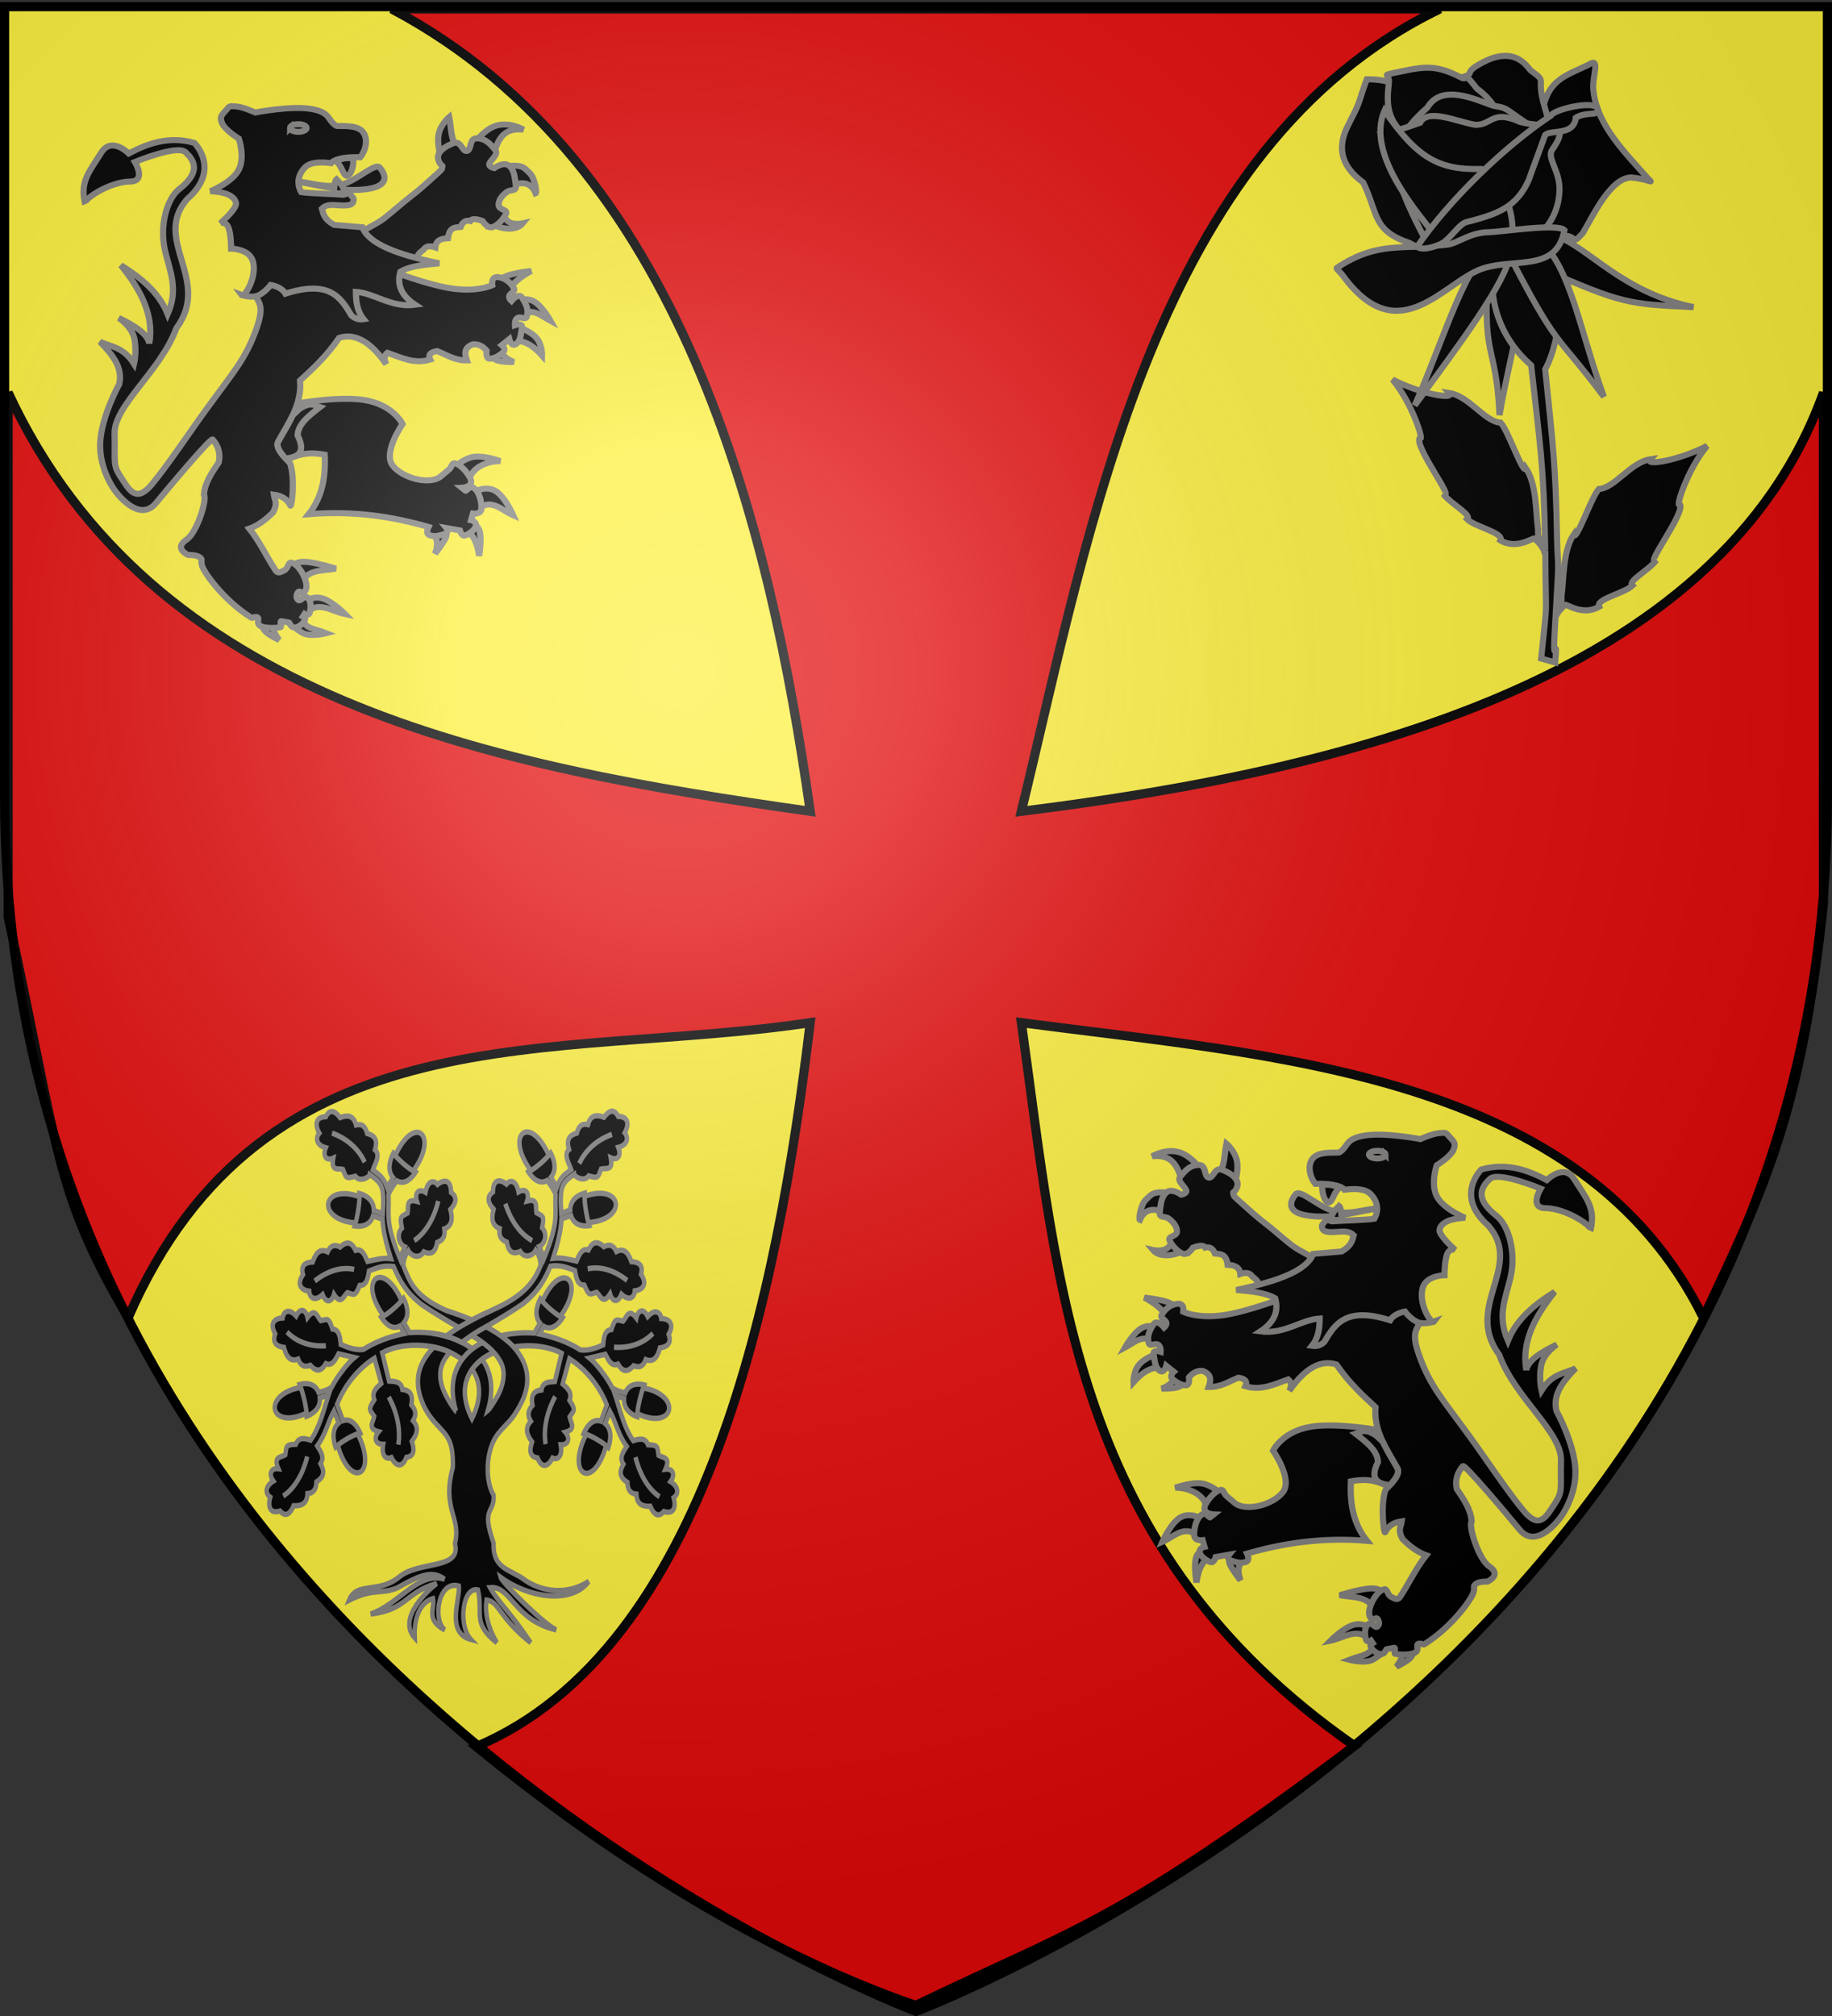
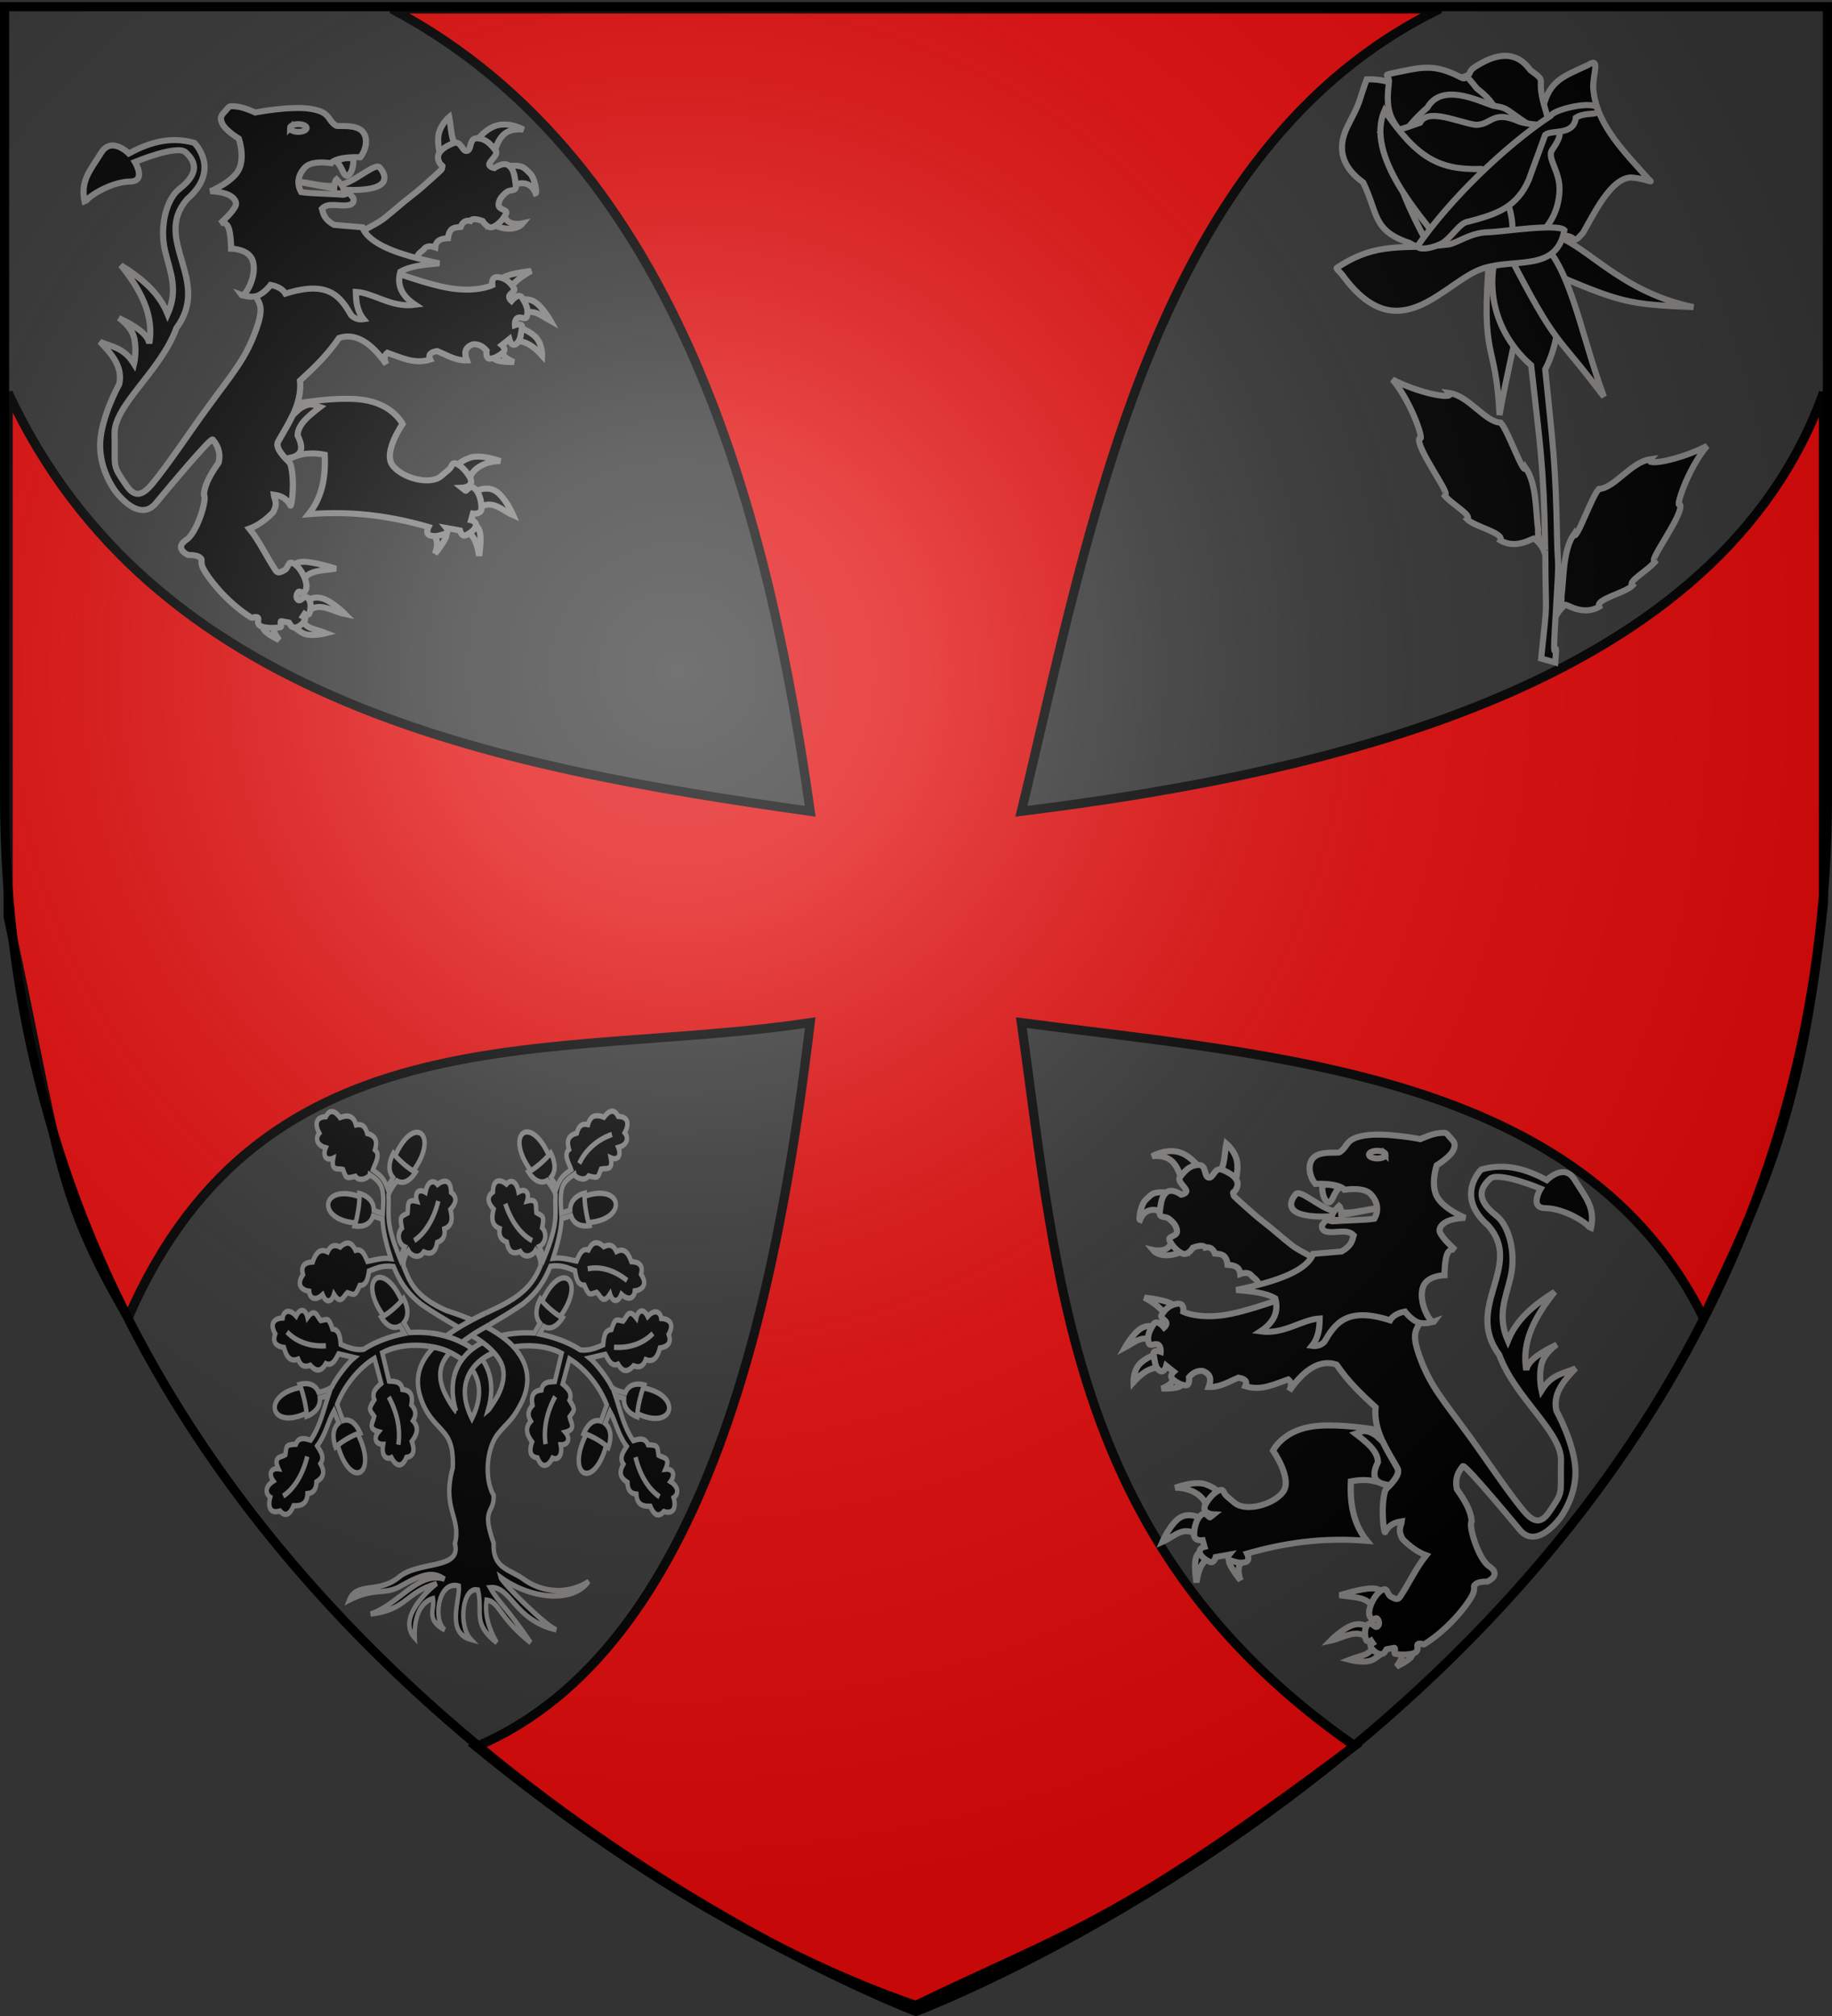
<svg xmlns="http://www.w3.org/2000/svg" xmlns:xlink="http://www.w3.org/1999/xlink" height="660" width="600" version="1.0">
  <rect width="100%" height="100%" fill="#333333" stroke="none" />
  <defs>
    <linearGradient id="a">
      <stop style="stop-color:white;stop-opacity:.314" offset="0" />
      <stop offset=".19" style="stop-color:white;stop-opacity:.251" />
      <stop style="stop-color:#6b6b6b;stop-opacity:.125" offset=".6" />
      <stop style="stop-color:black;stop-opacity:.125" offset="1" />
    </linearGradient>
    <linearGradient id="c">
      <stop offset="0" style="stop-color:#fd0000;stop-opacity:1" />
      <stop offset=".5" style="stop-color:#e77275;stop-opacity:.659" />
      <stop offset="1" style="stop-color:black;stop-opacity:.323" />
    </linearGradient>
    <linearGradient id="b">
      <stop offset="0" style="stop-color:white;stop-opacity:.314" />
      <stop offset=".19" style="stop-color:white;stop-opacity:.251" />
      <stop offset=".6" style="stop-color:#6b6b6b;stop-opacity:.125" />
      <stop offset="1" style="stop-color:black;stop-opacity:.125" />
    </linearGradient>
    <linearGradient id="d">
      <stop offset="0" style="stop-color:white;stop-opacity:.314" />
      <stop style="stop-color:white;stop-opacity:.251" offset=".19" />
      <stop offset=".6" style="stop-color:#6b6b6b;stop-opacity:.125" />
      <stop offset="1" style="stop-color:black;stop-opacity:.125" />
    </linearGradient>
    <linearGradient id="e">
      <stop offset="0" style="stop-color:white;stop-opacity:1" />
      <stop offset="1" style="stop-color:white;stop-opacity:1" />
    </linearGradient>
    <linearGradient id="f">
      <stop offset="0" style="stop-color:white;stop-opacity:.314" />
      <stop style="stop-color:white;stop-opacity:.251" offset=".19" />
      <stop offset=".6" style="stop-color:#6b6b6b;stop-opacity:.125" />
      <stop offset="1" style="stop-color:black;stop-opacity:.125" />
    </linearGradient>
    <linearGradient id="h">
      <stop style="stop-color:#fd0000;stop-opacity:1" offset="0" />
      <stop offset=".5" style="stop-color:#e77275;stop-opacity:.659" />
      <stop offset="1" style="stop-color:black;stop-opacity:.323" />
    </linearGradient>
    <linearGradient id="g">
      <stop offset="0" style="stop-color:white;stop-opacity:.314" />
      <stop style="stop-color:white;stop-opacity:.251" offset=".19" />
      <stop offset=".6" style="stop-color:#6b6b6b;stop-opacity:.125" />
      <stop offset="1" style="stop-color:black;stop-opacity:.125" />
    </linearGradient>
    <radialGradient xlink:href="#a" id="j" gradientUnits="userSpaceOnUse" gradientTransform="matrix(1.353 0 0 1.349 -77.63 -85.747)" cx="221.445" cy="226.331" fx="221.445" fy="226.331" r="300" />
  </defs>
  <g style="display:inline">
-     <path style="fill:#fcef3c;fill-opacity:1;fill-rule:evenodd;stroke:none" d="M300 658.5s298.5-112.32 298.5-397.772V2.176H1.5v258.552C1.5 546.18 300 658.5 300 658.5z" />
    <g style="display:inline">
      <path style="fill:none;stroke:none" d="M0 0h600v660H0z" />
    </g>
    <g style="stroke:#000;stroke-opacity:1;stroke-width:1.662;stroke-miterlimit:4;stroke-dasharray:none">
      <g style="stroke:#000;stroke-opacity:1;stroke-width:1.662;stroke-miterlimit:4;stroke-dasharray:none">
        <path d="M204.903 209.685c52.817 27.963 68.604 93.736 75.94 145.533-57.488-8.155-119.55-19.928-145.533-75.94v95.055c9.185 42.088 8.25 49.771 21.777 72.72 24.634-56.588 77.587-46.526 123.756-53.502-5.89 49.223-18.727 113.6-60.589 131.306 27.575 22.54 55.386 38.564 79.733 46.946 28.92-13.975 36.145-14.468 79.633-47.074-51.266-35.676-53.73-83.17-60.463-131.178 45.637 6.03 101.786 9.074 123.742 53.49 11.15-23.572 17.738-37.02 21.791-75.14v-92.623c-18.832 52.56-88.005 68.783-145.533 75.94 12.541-51.662 23.998-120.4 75.94-145.533z" style="fill:#e20909;stroke:#000;stroke-width:1.662;stroke-miterlimit:4;stroke-opacity:1;stroke-dasharray:none" transform="matrix(1.805 0 0 1.805 -241.568 -375.562)" />
      </g>
    </g>
    <g id="i" style="fill:#000;stroke:#828180;stroke-opacity:1;stroke-width:5.629;stroke-miterlimit:4;stroke-dasharray:none">
      <path style="fill:#000;fill-opacity:1;fill-rule:evenodd;stroke:#828180;stroke-width:5.629;stroke-linecap:butt;stroke-linejoin:miter;stroke-miterlimit:4;stroke-opacity:1;stroke-dasharray:none;display:inline" d="M63.415 130.965c-10.009 7.545-24.988 8.849-30.912 1.406 0 0 10.062 2.355 14.613-3.092 6.175-7.391 6.4-10.884 7.306-9.273l8.993 10.96zM44.305 99.21c-8.763-6.845-19.332-6.062-23.605 5.059-1.132-.425.478-13.93 5.34-18.828 4.998-5.038 6.322-6.815 13.77-7.026 7.446-.21 16.86 4.215 16.86 4.215L44.305 99.21zM59.48 68.298c-4.595-12.573-7.769-25.738-27.54-23.605 0 0 9.869-6.229 21.358-4.496 14.197 2.14 24.64 19.381 23.886 19.67L59.48 68.299zM92.078 60.71c5.989-5.72 5.351-18.067 7.307-27.82 0 0 7.658 6.674 9.555 16.018 1.896 9.344-1.968 21.358-1.968 21.358L92.078 60.71z" transform="matrix(-.36 0 0 .35 182.895 26.795)" />
      <path style="fill:#000;fill-opacity:1;fill-rule:evenodd;stroke:#828180;stroke-width:5.629;stroke-linecap:butt;stroke-linejoin:miter;stroke-miterlimit:4;stroke-opacity:1;stroke-dasharray:none;display:inline" d="m136.76 171.713-9.835-4.848c3.567-3.799-.505-6.834-4.216-9.905-2.202-3.65-6.235-3.686-10.678-2.108-.64-6.972-5.698-8.264-11.522-8.571-1.298-10.633-6.61-10.024-11.522-10.538-1.979-5.43-5.563-6.455-8.852-5.62-1.083-1.963-4.041-2.52-11.1 0 0 0-4.496 7.727-9.555 5.62-5.058-2.108-9.976-8.15-11.802-12.365-1.827-4.215 6.885-3.372 6.744-8.43-.14-5.059-3.513-8.712-7.306-11.803-3.794-3.092-9.274.28-8.29-7.026.983-7.306 1.44-13.98 6.322-17.844 4.883-3.864 13.208 2.388 13.208 2.388s5.445-.983 4.444-4.18c-1.001-3.197-8.448-8.606-5.568-12.4 5.761-7.587 10.117-11.17 17.142-11.24 7.026-.07 4.426 10.889 8.852 11.802 4.426.913 5.234-10.046 12.225-7.306 6.99 2.74 16.1 8.217 13.77 15.737-1.981 6.388-4.326 4.169-3.556 6.447 1.076 3.184-1.918.37 9.457 10.835 4.833 4.447 11.5 10.771 19.128 16.76 7.629 5.989 16.383 14.194 23.916 20.225 7.533 6.03 14.686 8.482 19.676 12.517 4.99 4.034 8.096 6.561 8.096 6.561l-49.178 25.292zM81.689 378.002c1.088-14.822-14.085-23.326-28.813-23.249 0 0 17.586-6.805 27.62-3.18 10.035 3.627 13.712 9.34 13.712 9.34l-12.52 17.09zM74.138 400.258c-13.07-11.426-21.685.105-32.986 5.166 0 0 7.352-17.436 16.294-22.851 8.942-5.415 19.474 1.192 19.474 1.192l-2.782 16.493zM84.073 420.328c-5.28 2.459-9.801 7.955-11.922 23.05 0 0-2.186-14.01-.795-21.46 1.39-7.452 6.359-8.347 6.359-8.347l6.358 6.757zM114.277 422.712c-4.496 4.583-4.907 10.917-1.987 18.679 0 0-7.948-10.234-9.935-15.5-1.987-5.265 1.987-5.563 1.987-5.563l9.935 2.384z" transform="matrix(-.36 0 0 .35 182.895 26.795)" />
-       <path style="fill:#000;fill-opacity:1;fill-rule:evenodd;stroke:#828180;stroke-width:5.629;stroke-linecap:butt;stroke-linejoin:miter;stroke-miterlimit:4;stroke-opacity:1;stroke-dasharray:none;display:inline" d="M193.118 296.464c-5.848 0-11.483.341-16.462 1.158-26.556 4.356-34.833 22.47-34.833 22.47s18.115 26.553 8.982 38.778c-9.133 12.224-34.157 18.494-43.847 10.108l-7.292-6.322c-3.565-3.084-2.11-7.848-7.73-5.038-5.62 2.81-10.815 10.724-11.956 13.614-3.173 8.036 7.887 8.45 7.887 8.45l-3.38 2.785c-.32.72-3.883-5.116-7.292-2.785-5.416 3.703-7.308 13.206-7.167 19.247.14 6.042 7.73 4.914 7.73 4.914l1.69 6.166s-4.943.995-4.381 5.07c.562 4.074 6.927 8.28 9.983 9.263 3.056.984 4.632-4.757 4.632-4.757l12.237-2.253s-3.102 3.916 1.815 5.602c4.918 1.686 8.747 2.688 13.208 1.283 4.46-1.405 1.283-7.887 1.283-7.887 32.505-9.58 67.579-15.4 109.038-11.924-12.449-15.81-15.61-34.98-14.616-55.645 16.252-3.176 25.67.468 34.27 4.945 4.147-4.593 10.694-11.947 8.044-17.026-5.135-9.839-13.337-22.11-17.495-35.96-10.885-1.823-28.433-4.26-44.348-4.256zM44.133 194.395c-2.452-6.44-9.972-12.1-19.275-17.487 0 0 12.866 1.391 20.467 3.974 7.6 2.583 9.935 6.359 9.935 6.359l-11.127 7.154zM33.402 218.041c-10.233-7.085-17.934 1.024-26.23 5.564 0 0 7.164-13.166 14.516-17.836 7.353-4.67 14.894-.843 14.894-.843l-3.18 13.115zM40.357 242.085c-7.213.069-14.89 1.814-25.435 13.91 0 0-.347-9.688 4.968-16.295 5.316-6.607 16.294-10.134 16.294-10.134l4.173 12.519zM51.88 251.647c-.563 3.908-4.917 7.956-11.386 10.39 0 0 11.487.422 16.157-1.87 4.67-2.29 3.577-5.96 3.577-5.96l-8.348-2.56zM256.156 506.568c3.506 2.248 5.008 5.9-1.987 15.499 0 0 9.836-4.67 13.115-8.743 3.278-4.074 0-7.551 0-7.551l-11.128.795zM232.31 501.401c-.442 10.31-10.165 9.82-21.062 14.307 0 0 14.803 3.974 21.858-.397 7.054-4.372 10.333-8.346 10.333-8.346l-11.128-5.564zM228.337 496.235c-9.748-10.989-22.514-.846-34.178 1.59 0 0 11.425-11.923 20.665-14.705 9.24-2.782 16.295 3.577 16.295 3.577l-2.782 9.538zM235.093 472.787c-3.935-17.375-19.707-15.023-32.589-17.487 0 0 19.077-6.259 29.012-6.358 9.935-.1 10.73 5.961 10.73 5.961l-7.153 17.884z" transform="matrix(-.36 0 0 .35 182.895 26.795)" />
+       <path style="fill:#000;fill-opacity:1;fill-rule:evenodd;stroke:#828180;stroke-width:5.629;stroke-linecap:butt;stroke-linejoin:miter;stroke-miterlimit:4;stroke-opacity:1;stroke-dasharray:none;display:inline" d="M193.118 296.464c-5.848 0-11.483.341-16.462 1.158-26.556 4.356-34.833 22.47-34.833 22.47s18.115 26.553 8.982 38.778c-9.133 12.224-34.157 18.494-43.847 10.108l-7.292-6.322c-3.565-3.084-2.11-7.848-7.73-5.038-5.62 2.81-10.815 10.724-11.956 13.614-3.173 8.036 7.887 8.45 7.887 8.45l-3.38 2.785c-.32.72-3.883-5.116-7.292-2.785-5.416 3.703-7.308 13.206-7.167 19.247.14 6.042 7.73 4.914 7.73 4.914l1.69 6.166s-4.943.995-4.381 5.07c.562 4.074 6.927 8.28 9.983 9.263 3.056.984 4.632-4.757 4.632-4.757l12.237-2.253s-3.102 3.916 1.815 5.602c4.918 1.686 8.747 2.688 13.208 1.283 4.46-1.405 1.283-7.887 1.283-7.887 32.505-9.58 67.579-15.4 109.038-11.924-12.449-15.81-15.61-34.98-14.616-55.645 16.252-3.176 25.67.468 34.27 4.945 4.147-4.593 10.694-11.947 8.044-17.026-5.135-9.839-13.337-22.11-17.495-35.96-10.885-1.823-28.433-4.26-44.348-4.256zM44.133 194.395c-2.452-6.44-9.972-12.1-19.275-17.487 0 0 12.866 1.391 20.467 3.974 7.6 2.583 9.935 6.359 9.935 6.359l-11.127 7.154zM33.402 218.041c-10.233-7.085-17.934 1.024-26.23 5.564 0 0 7.164-13.166 14.516-17.836 7.353-4.67 14.894-.843 14.894-.843l-3.18 13.115zM40.357 242.085c-7.213.069-14.89 1.814-25.435 13.91 0 0-.347-9.688 4.968-16.295 5.316-6.607 16.294-10.134 16.294-10.134l4.173 12.519zM51.88 251.647c-.563 3.908-4.917 7.956-11.386 10.39 0 0 11.487.422 16.157-1.87 4.67-2.29 3.577-5.96 3.577-5.96l-8.348-2.56zM256.156 506.568c3.506 2.248 5.008 5.9-1.987 15.499 0 0 9.836-4.67 13.115-8.743 3.278-4.074 0-7.551 0-7.551l-11.128.795zM232.31 501.401c-.442 10.31-10.165 9.82-21.062 14.307 0 0 14.803 3.974 21.858-.397 7.054-4.372 10.333-8.346 10.333-8.346l-11.128-5.564M228.337 496.235c-9.748-10.989-22.514-.846-34.178 1.59 0 0 11.425-11.923 20.665-14.705 9.24-2.782 16.295 3.577 16.295 3.577l-2.782 9.538zM235.093 472.787c-3.935-17.375-19.707-15.023-32.589-17.487 0 0 19.077-6.259 29.012-6.358 9.935-.1 10.73 5.961 10.73 5.961l-7.153 17.884z" transform="matrix(-.36 0 0 .35 182.895 26.795)" />
      <path style="fill:#000;fill-opacity:1;fill-rule:evenodd;stroke:#828180;stroke-width:5.629;stroke-linecap:butt;stroke-linejoin:miter;stroke-miterlimit:4;stroke-opacity:1;stroke-dasharray:none;display:inline" d="M345.078 100.405c11.075 8.859 18.089 34.112 12.862 57.335-4.398 19.543-12.5 35.913-2.43 59.506 7.89-20.262 24.124-33.85 42.525-45.703-17.67 22.65-30.264 46.266-25.832 73.125 1.637-9.22 13.587-16.723 27.819-23.845 0 0-12.121 7.948-14.307 19.87-2.186 11.923.397 23.051.397 23.051 9.537-15.65 20.486-15.753 30.999-20.666-11.013 11.766-21.044 23.813-17.487 39.742 0 0 16.295 30.204 17.288 55.043.994 24.839-13.313 44.312-13.313 44.312s-21.492 31.563-37.358 11.923c-12.475-15.443-49.122-60.528-51.664-59.613-4.446 5.426-7.433 11.824-5.564 21.46 6.455 9.714 12.76 19.454 13.512 30.204-3.215 3.93 6.196 35.503 15.897 42.127 12.02 8.208-1.59 14.307-1.59 14.307s-7.352-.397-10.531 2.186c-3.18 2.583-.415 2.09-2.186 8.147-1.744 5.96-19.17 31.763-44.4 48.091-1.392.901-3.142-.352-3.142-.352-6.753-.76-.8 4.4-4.874 7.904-2.978 2.562-14.168 2.714-18.935 1.501-1.063-.27.909-5.893-.72-5.582l-6.956 1.331c-.053-.009-.458 1.053-1.778 2.886-3.43 4.761-11.667-1.654-12.609-5.45-.62-2.501.34-2.085 1.819-3.033l-1.59-2.46s-3.723 2.523-4.717-1.546c-.993-4.068-1.453-9.887 1.726-13.464 3.18-3.576 6.511 3.792 8.743 1.967 2.232-1.824 1.855-4.995.185-7.298-1.67-2.302-4.236 3.094-6.864-1.91-3.555-6.768 5.883-24.705 13.038-25.764 2.953-.438 2.782 5.365 6.359 7.153 3.577 1.789 5.762 3.386 7.948 0 8.356-12.938 14.485-27.024 23.845-38.947-7.99-2.942-14.964-8.425-21.46-15.102-4.86-9.01-1.398-11.779-.795-16.692-6.364.876-11.86 3.488-15.238 10.333-1.066.355-4.21-23.764.136-38.947.642-2.242 14.814-13.8 11.128-20.864-7.637-14.632-22.084-34.62-19.871-57.229-12.936-12.26-24.193-23-35.57-39.94-14.306-4.77-28.614 3.444-42.92 24.64 2.614-5.345 1.675-8.557-.994-10.73-12.468 4.434-24.466 10.982-38.947 6.358 1.941-4.172.175-6.954-6.359-7.948-8.654 3.623-16.42 9.02-27.025 8.743 2.164-6.24 2.748-12.005-5.563-15.102-5.297-.393-9.136 2.13-12.32 5.961 0 0 .993 7.551-2.782 7.551-3.776 0-8.147-2.384-11.923-5.564-3.775-3.179.795-7.153.795-7.153l-6.756-5.564s-1.987 7.948-6.359 4.372c-4.372-3.577-3.974-9.24-5.166-14.705-1.193-5.465 6.358-2.782 6.358-2.782s.447-5.365-2.558-6.806c-3.006-1.44-7.08 2.236-8.172-1.142-2.186-6.756 1.192-12.916 4.372-17.884 3.179-4.968 9.538 3.18 9.538 3.18s2.93-2.634 1.813-5.093c-1.118-2.459-5.49-3.95-4.198-6.433 2.583-4.968 7.352-9.737 14.307-10.73 6.955-.994 5.564 7.55 5.564 7.55s15.3 7.75 42.921 1.988c27.621-5.763 69.151-23.05 69.151-23.05l100.945-4.77s3.18 9.936 3.577 26.627c.397 16.692-11.873 11.675-1.987 40.14s20.894 40.307 45.902 75.708c15.43 21.844 34.604 51.664 49.081 69.549 14.477 17.884 20.504 5.467 28.217-6.558 7.713-12.024 5.092-13.665 5.762-40.537.67-26.87-41.91-58.477-56.235-98.957-32.528-45.07 22.676-82.661-9.935-120.816-30.99-27.75-6.359-52.459-6.359-52.459 23.677-6.906 43.306 1.05 59.613 9.936 0 0 15.62-16.294 25.038-.795 10.921 17.974 19.656 27.087 14.704 47.69 2.554-3.405-22.025-20.509-40.934-20.666-15.223-.126-4.372-18.281-4.372-18.281s-38.55-16.493-46.1-9.14c-7.551 7.352-14.746 18.092 5.861 34.575zM240.175 93.028c-19.938 2.844-38.988 9.392-60.7 7.868-29.46-2.067-20.885-16.156-16.861-20.795 3.834-4.42 18.956 10.362 32.036 15.175 15.176 5.585 30.352-1.492 45.525-2.248z" transform="matrix(-.36 0 0 .35 182.895 26.795)" />
      <path style="fill:#000;fill-opacity:1;fill-rule:evenodd;stroke:#828180;stroke-width:5.629;stroke-linecap:butt;stroke-linejoin:miter;stroke-miterlimit:4;stroke-opacity:1;stroke-dasharray:none;display:inline" d="M230.62 80.101c-4.788-5.09-14.195-5.348-23.746-4.075-1.6-2.182-8.601-6.27-26.556-5.48-6.471-8.206-7.557-21.16.281-26.134 7.171-4.552 20.207-2.446 21.639-3.372 8.389-5.426 4.636-12.646 23.043-15.737 18.407-3.092 50.583 3.372 50.583 3.372s10.538-5.058 17.142-5.62c6.604-.563 6.042-.563 9.274 3.372 3.232 3.934 6.534 5.69 3.653 12.365-2.88 6.674-15.175 14.331-15.175 14.331s-5.76 17.072 0 28.945c5.761 11.873 25.854 20.234 25.854 20.234-9.091.479-16.102 2.146-19.952 5.62-2.155 1.686-4.018 4.934-3.092 7.587 2.189 6.27 14.051 16.862 14.051 16.862s-4.847-2.249-7.306 3.653c-2.46 5.901-2.53 19.952-2.53 19.952s-15.596.2-19.39 10.679c-5.252 14.508 7.454 36.402 10.117 32.598 0 0-8.29 3.161-14.613.843-6.323-2.319-12.084-10.117-12.084-10.117-6.07 1.101-11.148 4.065-13.488 8.15-39.76-13.063-50.152 3.242-59.857 20.233-3.014 3.05-6.729 4.35-11.241 3.653 6.01-7.607 6.936-16.485 7.025-25.572-16.705 1.055-32.193 15.159-53.955 12.083 11.265-7.596 17.183-17.331 13.489-30.912-9.257-5.677-22.539-6.525-35.408-7.868 39.44-8.394 64.137-18.398 69.973-33.722l25.854-2.248c9.311-5.573 9.567-10.323 10.96-15.175-6.32-6.703-16.72-1.117-25.573-3.654-3.732-1.069-3.984-5.9-2.211-7.221.886-.661 1.861-3.066 3.382-3.387 1.521-.32 3.589 1.443 5.535 1.249 7.253-.723 30.28-1.158 37.695-2.443 4.536-8.308 2.63-16.663-3.373-23.044z" transform="matrix(-.36 0 0 .35 182.895 26.795)" />
      <path style="fill:#000;fill-opacity:1;fill-rule:evenodd;stroke:#828180;stroke-width:5.629;stroke-linecap:butt;stroke-linejoin:miter;stroke-miterlimit:4;stroke-opacity:1;stroke-dasharray:none;display:inline" d="M244.233 43.176c.003 1.977-3.378 3.58-7.55 3.58-4.173 0-7.555-1.603-7.552-3.58-.003-1.976 3.38-3.579 7.551-3.579 4.173 0 7.554 1.603 7.551 3.58z" transform="matrix(-.36 0 0 .35 182.895 26.795)" />
      <path style="fill:#000;fill-opacity:1;fill-rule:evenodd;stroke:#828180;stroke-width:5.629;stroke-linecap:butt;stroke-linejoin:miter;stroke-miterlimit:4;stroke-opacity:1;stroke-dasharray:none" d="M225.385 301.816c-3.34-.06-5.744 1.498-8.513 2.41 10.127 8.03 20.216 16.071 20.375 26.633-7.917 16.534.195 20.045 10.89 21.47 4.078-4.599 9.224-11.05 6.824-15.649-3.693-7.075-8.953-15.423-13.176-24.693a103.817 103.817 0 0 0-6.26-6.04c-4.374-3.06-7.542-4.086-10.14-4.131z" transform="matrix(-.36 0 0 .35 182.895 26.795)" />
      <path d="M202.32 74.152c-8.868-3.816-9.847-2.453-15.601-2.792-.782 6.185 1.39 15.494 5.668 16.628 3.994-.894 4.053-8.636 9.932-13.836z" style="fill:#000;stroke:#828180;stroke-width:5.629;stroke-linecap:butt;stroke-linejoin:miter;stroke-miterlimit:4;stroke-opacity:1;stroke-dasharray:none" transform="matrix(-.36 0 0 .35 182.895 26.795)" />
      <path transform="matrix(-.36 0 0 .35 181.21 33.647)" d="M190.73 84.844c-.935-4.882 1.369-7.91 6.45-13.22 2.267 2.043 1.827 8.598 2.74 12.897z" style="fill:#000;stroke:#828180;stroke-width:5.629;stroke-linecap:butt;stroke-linejoin:miter;stroke-miterlimit:4;stroke-opacity:1;stroke-dasharray:none" />
    </g>
    <g style="fill:#000;stroke:#828180;stroke-opacity:1;stroke-width:1.6;stroke-miterlimit:4;stroke-dasharray:none">
      <g style="display:inline;fill:#000;stroke:#828180;stroke-opacity:1;stroke-width:1.6;stroke-miterlimit:4;stroke-dasharray:none">
        <g style="fill:#000;stroke:#828180;stroke-opacity:1;stroke-width:5.069;stroke-miterlimit:4;stroke-dasharray:none">
          <g style="fill:#000;stroke:#828180;stroke-opacity:1;stroke-width:5.069;stroke-miterlimit:4;stroke-dasharray:none">
            <path d="M281.861 324.938c-1.28-.498-11.349-12.822-15.024-21.237-16.17-37.435 36.364-48.577 91.578-80.087 17.072-11.51 24.286-21.767 31.22-35.425 12.143-1.369 19.176 1.404 28.027 4.251 1.24 6.65 2.729 13.745 10.609 13.65 5.369 10.476 5.917 8.895 14.12 6.706 4.407 3.35 7.206 12.221 15.233 1.65 2.603 7.456 9.157 8.74 13.008.255 9.059 6.959 14.894 2.796 15.265-3.179 6.933-.74 15.76-4.979 7.094-15.702 2.991-8.72-2.928-11.647-11.039-11.892-2.477-5.77-6.755-13.92-17.043-9.553-3.4-6.152-8.061-7.237-14.412-4.558-8.057-6.302-13.264-4.193-17.505 3.077-8.142-2.142-11.067 5.944-13.582 10.508-8.553-1.424-16.567-3.655-26.73-2.665 4.596-11.76 8.908-25.331 9.62-37.241l10.8-2.95c3.974 10.617 16.477 10.036 20.98 9.366l-.992-2.845c45.206-2.95 39.107-37.534-4.381-24.844l-.022-2.908c-4.6.942-16.604 4.636-16.512 15.976l-10.22 2.93c-1.908-24.668.3-28.583 14.874-36.728.423 2.413 11.371 7.656 16.365 1.56 11.476 2.62 10.617 1.184 14.213-6.508 5.399-1.223 13.994 2.336 11.056-10.607 7.384 2.798 12.58-1.398 8.556-9.802 11.153-2.466 11.715-9.613 7.377-13.737 3.89-5.786 6.316-15.273-7.47-15.527-4.756-7.897-10.802-5.244-16.204.812-6.013-1.812-15.005-3.772-18.274 6.915-6.898-1.35-10.725 1.523-12.755 8.11-10.006 2.122-11.738 7.466-8.895 15.389-6.874 4.86.63 14.12 2.51 18.981-7.823 4.72-12.319 7.299-16.331 16.46-1.565-3.043-3.321-3.828-6.713-9.236 7.943-8.089 2.132-19.175-.378-22.973l-2.159 2.102c-21.779-39.724-50.544-19.58-20.665 14.47l-2.627 1.249c2.799 3.77 11.22 13.089 21.459 8.213 2.416 2.922 5.916 6.104 9.503 12.946-1.102 20.042 4.462 25.072-13.307 60.913-2.043-6.54-4.358-9.708-5.338-11.54 7.426-2.702 9.478-12.739 3.381-17.732 2.621-11.476 1.185-10.617-6.507-14.213-1.222-5.399 2.336-13.994-10.607-11.056 2.798-7.384-1.398-12.58-9.801-8.556-2.467-11.154-9.613-11.716-13.738-7.377-5.786-3.89-15.273-6.316-15.527 7.469-7.896 4.757-5.244 10.803.812 16.205-1.812 6.013-3.772 15.005 6.916 18.273-1.35 6.898 1.522 10.726 8.11 12.756 2.121 10.006 7.466 11.738 15.388 8.894 4.86 6.875 14.121 4.384 17.614-1.141 3.362 3.658 5.683 8.803 5.554 14.53-7.024 14.168-17.31 27.835-54.14 41.453C249.04 257.93 225.131 283.945 245.08 320c3.7 6.494 8.499 12.327 17.243 19.788 9.927 8.986 16.714 14.173 15.857 38.477-12.923 39.303 10.036 46.731 2.416 71.742 7.967 24.871-41.565 15.9-63.919 31.609-23.657 15.937-48.264 3.917-56.873 21.739 27.958-11.75 38.222-5.31 55.572-11.863 26.514-12.421 39.533-16.363 53.414-7.965-29.102-8.19-52.784 24.082-84.411 32.865 42.433-4.351 37.885-19.637 75.435-28.883-8.831 5.66-45.718 32.815-25.04 51.428-1.113-21.112 7.689-34.324 20.811-37.124 2.39 10.028-9.018 19.712 13.6 29.608-13.847-8.375-8.349-47.327 15.909-41.475 1.638 12.487-15.243 44.053 13.664 50.432-14.669-12.974-9.588-50.473 8.187-46.706 6.016 21.938-7.06 31.287 21.377 49.675-9.277-13.47-13.946-26.802-11.572-40.155 14.993 1.682 12.65 15.353 50.244 40.155-24.674-30.544-36.637-37.732-46.235-51.896 24.256-1.913 26.62 30.553 75.579 39.895-13.251-4.463-62.224-44.947-63.644-49.665 34.646 20.992 82.628 24.43 100.55 3.935-24.826 13.372-53.547 9.847-73.04-1.391-16.096-10.19-36.77-10.014-35.402-34.688-14.688-34.402 1.007-27.342.01-45.149-10.41-14.427-8.792-43.432 4.624-57.646 11.472-11.694 15.548-11.995 25.214-26.79 15.163-22.382 22.02-62.135-84.093-89.978-36.831-13.618-41.647-27.74-48.671-41.91-.13-5.726 2.192-10.871 5.554-14.53 3.493 5.526 12.754 8.016 17.614 1.142 7.922 2.844 13.267 1.112 15.388-8.894 6.587-2.03 9.46-5.858 8.11-12.756 10.688-3.268 8.728-12.26 6.916-18.273 6.056-5.402 8.708-11.448.812-16.205-.254-13.785-9.741-11.36-15.527-7.47-4.125-4.338-11.27-3.776-13.738 7.378-8.403-4.024-12.6 1.172-9.801 8.556-12.943-2.938-9.385 5.657-10.607 11.055-7.692 3.597-9.128 2.738-6.507 14.214-6.097 4.993-4.045 15.03 3.381 17.732-.98 1.832-3.296 5-5.338 11.54-17.77-35.842-12.205-40.871-13.307-60.913 3.587-6.842 7.087-10.025 9.503-12.947 10.24 4.876 18.66-4.443 21.459-8.213l-2.627-1.249c29.88-34.05 1.114-54.193-20.665-14.47l-2.159-2.101c-2.51 3.798-8.321 14.884-.378 22.973-3.392 5.407-5.148 6.192-6.713 9.237-4.012-9.163-8.508-11.741-16.33-16.461 1.879-4.86 9.383-14.122 2.509-18.982 2.843-7.922 1.111-13.266-8.895-15.388-2.03-6.587-5.858-9.46-12.755-8.11-3.27-10.688-12.261-8.727-18.274-6.916-5.402-6.055-11.448-8.708-16.205-.812-13.785.255-11.36 9.741-7.47 15.528-4.337 4.124-3.775 11.27 7.378 13.737-4.024 8.404 1.172 12.6 8.556 9.802-2.938 12.943 5.657 9.384 11.056 10.607 3.596 7.691 2.737 9.128 14.213 6.507 4.994 6.097 15.942.854 16.365-1.559 14.573 8.145 16.782 12.06 14.875 36.727l-10.22-2.929c.091-11.34-11.914-15.034-16.513-15.977l-.022 2.909c-43.488-12.69-49.587 21.893-4.38 24.844l-.993 2.845c4.503.67 17.006 1.25 20.98-9.366l10.8 2.95c.712 11.91 5.024 25.48 9.619 37.241-10.162-.99-18.176 1.241-26.729 2.664-2.515-4.563-5.44-12.649-13.582-10.507-4.24-7.27-9.448-9.379-17.505-3.078-6.351-2.679-11.012-1.594-14.412 4.558-10.288-4.365-14.566 3.783-17.044 9.554-8.11.245-14.029 3.172-11.038 11.891-8.666 10.724.16 14.964 7.094 15.703.37 5.974 6.206 10.137 15.265 3.179 3.851 8.484 10.405 7.201 13.008-.254 8.027 10.57 10.826 1.698 15.232-1.651 8.204 2.189 8.752 3.77 14.121-6.706 7.88.094 9.368-7 10.61-13.65 8.85-2.848 15.883-5.62 28.027-4.252 6.933 13.66 14.147 23.917 31.22 35.426 58.18 33.43 113.197 43.146 88.175 85.714-3.672 5.488-10.017 13.666-11.761 14.808 19.172-54.106-37.206-76.578-89.33-73.639l-6.538-9.32c7.942-8.088 2.131-19.174-.379-22.972l-2.159 2.101c-21.779-39.723-50.544-19.58-20.665 14.47l-2.626 1.25c2.798 3.769 11.219 13.088 21.458 8.212l5 7.125c-17.022 3.006-33.099 7.729-46.626 14.981-8.69 1.06-17.38-1.48-26.071-4.667-.657-6.733-1.52-13.93-9.38-14.523-4.435-10.904-5.118-9.376-13.482-7.91-4.098-3.721-6.113-12.804-15.03-2.973-1.943-7.654-8.36-9.503-12.937-1.387-8.418-7.721-14.594-4.083-15.484 1.837-6.971.132-16.133 3.586-8.435 15.024-3.74 8.426 1.901 11.857 9.96 12.809 1.965 5.964 5.516 14.455 16.146 11.002 2.85 6.425 7.4 7.912 13.96 5.797 7.477 6.98 12.848 5.333 17.707-1.54 7.924 2.843 11.543-4.957 14.446-9.284l18.05 3.514c-6.437 4.332-19.914 17.978-25.715 27.92-5.02 2.916-9.845 3.84-15.021 4.995-4.885-10.23-17.29-8.562-21.718-7.502l1.237 2.748c-44.777 6.879-35.687 40.799 6.53 24.368l.275 2.895c4.5-1.34 16.137-6.066 15.057-17.355 4.244-1.002 7.246-1.68 10.093-3.004-6.054 14.985-9.898 30.178-20.586 42.906-6.552-1.686-13.61-3.335-16.855 3.846-11.763.439-10.562 1.604-12.045 9.964-4.898 2.578-14.122 1.366-7.934 13.107-7.857-.791-11.789 4.606-5.727 11.682-10.135 5.27-8.829 12.318-3.57 15.179-2.26 6.596-2.148 16.387 11.233 13.065 6.638 6.396 11.792 2.269 15.442-4.978 6.277.193 15.47-.24 15.861-11.41 7.013-.481 9.966-4.247 10.222-11.135 9.116-4.64 9.406-10.25 4.609-17.166 5.382-6.474-.71-12.542-3.783-16.75 9.752-10.691 12.092-22.51 19.13-33.086l5.464 11.484c-9.226 6.587-5.429 18.513-3.616 22.69l2.49-1.695c14.551 42.902 46.377 28.06 22.865-10.662l2.803-.774c-2.1-4.198-8.775-14.838-19.706-11.814l-6.722-15.263c10.35-22.009 29.408-36.734 42.682-43.57l7.72 23.79c-5.503 3.934-11.303 8.281-7.888 15.383-7.225 9.294-5.56 9.122-.11 15.632-1.172 5.41-8.03 11.695 4.942 14.502-5.657 5.51-4.05 11.992 5.267 11.897-2.478 11.151 3.761 14.68 9.333 12.492 3.6 5.97 11.172 12.179 17.229-.207 9.167-.974 9.318-7.575 6.112-15.03 4.183-4.684 9.76-12.005 1.455-19.484 4.14-5.681 3.153-10.364-1.96-14.988 2.307-9.965-1.805-13.794-10.187-14.565-1.5-8.284-10.064-7.518-15.263-7.869l-7.75-26.721c43.3-19.432 138.688 1.124 102.335 62.16-36.353-60.564 59.035-81.12 102.335-61.689l-7.75 26.722c-5.2.35-13.764-.415-15.263 7.869-8.382.77-12.494 4.6-10.188 14.564-5.112 4.624-6.099 9.307-1.96 14.988-8.305 7.48-2.728 14.8 1.455 19.485-3.205 7.454-3.054 14.055 6.113 15.03 6.056 12.385 13.63 6.178 17.23.207 5.57 2.188 11.81-1.341 9.332-12.492 9.317.095 10.924-6.387 5.267-11.897 12.972-2.807 6.114-9.093 4.941-14.502 5.451-6.51 7.116-6.339-.11-15.632 3.416-7.102-2.384-11.449-7.887-15.384l7.72-23.79c13.273 6.837 32.332 21.562 42.681 43.571l-6.721 15.262c-10.93-3.023-17.605 7.617-19.706 11.815l2.803.774c-23.513 38.722 8.314 53.564 22.864 10.662l2.49 1.694c1.814-4.176 5.611-16.103-3.616-22.69l5.464-11.483c7.038 10.575 9.379 22.394 19.131 33.085-3.073 4.209-9.165 10.277-3.783 16.75-4.797 6.917-4.507 12.527 4.609 17.166.256 6.889 3.21 10.655 10.221 11.136.392 11.17 9.585 11.603 15.862 11.41 3.65 7.246 8.803 11.374 15.442 4.978 13.381 3.322 13.494-6.47 11.234-13.065 5.258-2.861 6.564-9.91-3.57-15.18 6.06-7.075 2.128-12.473-5.729-11.681 6.188-11.742-3.035-10.529-7.933-13.107-1.483-8.36-.282-9.525-12.045-9.964-3.245-7.182-10.303-5.533-16.855-3.847-10.688-12.727-14.532-27.92-20.586-42.905 2.847 1.323 5.85 2.002 10.093 3.003-1.08 11.29 10.558 16.015 15.057 17.356l.275-2.896c42.217 16.432 51.307-17.488 6.53-24.368l1.236-2.747c-4.427-1.06-16.832-2.729-21.717 7.502-5.177-1.156-10-2.08-15.02-4.995-5.802-9.943-19.28-23.588-25.716-27.92l18.05-3.515c2.903 4.328 6.522 12.128 14.446 9.284 4.859 6.873 10.23 8.52 17.707 1.54 6.56 2.116 11.11.628 13.96-5.796 10.63 3.452 14.181-5.038 16.146-11.003 8.059-.951 13.7-4.382 9.96-12.808 7.698-11.438-1.464-14.892-8.435-15.025-.89-5.92-7.066-9.558-15.485-1.836-4.575-8.116-10.993-6.267-12.936 1.387-8.917-9.83-10.932-.749-15.03 2.972-8.364-1.466-9.047-2.993-13.483 7.91-7.858.594-8.722 7.79-9.379 14.523-8.69 3.188-17.38 5.727-26.071 4.668-13.528-7.252-29.604-11.976-46.626-14.981l5-7.125c10.24 4.876 18.66-4.444 21.458-8.213l-2.626-1.25c29.879-34.05 1.114-54.193-20.666-14.469l-2.158-2.102c-2.51 3.799-8.322 14.884-.379 22.974l-6.538 9.319c-52.124-2.94-108.503 19.533-89.33 73.639zM145.6 357.775c7.155-4.567 16.483-9.462 25.416-11.883M388.887 82.584c-6.254 5.739-14.59 12.18-22.967 16.115m67.445 49.78c-2.558-8.094-4.872-18.371-4.899-27.626m-217.122-37.94c6.254 5.74 14.59 12.18 22.967 16.116m-67.445 49.78c2.558-8.094 4.872-18.372 4.899-27.627m49.222 98.606c-6.254 5.74-14.59 12.18-22.967 16.115m-93.82 65.249c3.254 7.84 6.454 17.876 7.288 27.094m343.005 30c-7.155-4.566-16.483-9.46-25.416-11.882M379.105 220.26c6.253 5.739 14.59 12.18 22.967 16.115m93.82 65.249c-3.254 7.839-6.454 17.876-7.288 27.093" style="fill:#000;fill-opacity:1;fill-rule:evenodd;stroke:#828180;stroke-width:5.069;stroke-linecap:butt;stroke-linejoin:miter;stroke-miterlimit:4;stroke-opacity:1;display:inline;stroke-dasharray:none" transform="matrix(.287 0 0 .347 68.457 349.22)" />
            <g style="fill:#000;stroke:#828180;stroke-width:5.069;stroke-miterlimit:4;stroke-opacity:1;stroke-dasharray:none;display:inline">
              <g style="fill:#000;stroke:#828180;stroke-width:5.069;stroke-miterlimit:4;stroke-opacity:1;stroke-dasharray:none">
-                 <path d="M328.42 594.344c-.476 17.62-6.491 33.053-16.853 43.136" style="fill:#000;stroke:#828180;stroke-width:5.069;stroke-linecap:butt;stroke-linejoin:round;stroke-miterlimit:4;stroke-opacity:1;stroke-dasharray:none;display:inline" transform="scale(-.287 -.347) rotate(55 1716.338 -967.509)" />
-               </g>
+                 </g>
            </g>
            <g style="fill:#000;stroke:#828180;stroke-width:5.069;stroke-miterlimit:4;stroke-opacity:1;stroke-dasharray:none;display:inline">
              <g style="fill:#000;stroke:#828180;stroke-width:5.069;stroke-miterlimit:4;stroke-opacity:1;stroke-dasharray:none">
                <path d="M449.512 389.124c9.22-15.021 22.147-25.379 36.162-28.93" style="fill:#000;stroke:#828180;stroke-width:5.069;stroke-linecap:butt;stroke-linejoin:round;stroke-miterlimit:4;stroke-opacity:1;stroke-dasharray:none;display:inline" transform="scale(-.287 -.347) rotate(55 1632.078 -1229.221)" />
              </g>
            </g>
            <g style="fill:#000;stroke:#828180;stroke-width:5.069;stroke-miterlimit:4;stroke-opacity:1;stroke-dasharray:none;display:inline">
              <g style="fill:#000;stroke:#828180;stroke-width:5.069;stroke-miterlimit:4;stroke-opacity:1;stroke-dasharray:none">
                <path d="M449.512 389.124c9.22-15.021 22.147-25.379 36.162-28.93" style="fill:#000;stroke:#828180;stroke-width:5.069;stroke-linecap:butt;stroke-linejoin:round;stroke-miterlimit:4;stroke-opacity:1;stroke-dasharray:none;display:inline" transform="scale(-.287 -.347) rotate(-15 -5806.663 3234.68)" />
              </g>
            </g>
            <g style="fill:#000;stroke:#828180;stroke-width:5.069;stroke-miterlimit:4;stroke-opacity:1;stroke-dasharray:none;display:inline">
              <g style="fill:#000;stroke:#828180;stroke-width:5.069;stroke-miterlimit:4;stroke-opacity:1;stroke-dasharray:none">
-                 <path d="M502.809 825.942c-13.803 10.961-29.492 16.274-43.877 14.817" style="fill:#000;stroke:#828180;stroke-width:5.069;stroke-linecap:butt;stroke-linejoin:round;stroke-miterlimit:4;stroke-opacity:1;stroke-dasharray:none;display:inline" transform="scale(-.287 -.347) rotate(55 1882.08 -968.371)" />
-               </g>
+                 </g>
            </g>
            <g style="fill:#000;stroke:#828180;stroke-width:5.069;stroke-miterlimit:4;stroke-opacity:1;stroke-dasharray:none;display:inline">
              <g style="fill:#000;stroke:#828180;stroke-width:5.069;stroke-miterlimit:4;stroke-opacity:1;stroke-dasharray:none">
                <path d="M988.376-8.758c-.476 17.62-6.491 33.053-16.853 43.136" style="fill:#000;stroke:#828180;stroke-width:5.069;stroke-linecap:butt;stroke-linejoin:round;stroke-miterlimit:4;stroke-opacity:1;stroke-dasharray:none;display:inline" transform="scale(.287 -.347) rotate(55 2003.917 -870.359)" />
              </g>
            </g>
            <g style="fill:#000;stroke:#828180;stroke-width:5.069;stroke-miterlimit:4;stroke-opacity:1;stroke-dasharray:none;display:inline">
              <g style="fill:#000;stroke:#828180;stroke-width:5.069;stroke-miterlimit:4;stroke-opacity:1;stroke-dasharray:none">
                <path d="M1012.32 186.256c-12.123-12.795-18.782-27.961-18.585-42.418" style="fill:#000;stroke:#828180;stroke-width:5.069;stroke-linecap:butt;stroke-linejoin:round;stroke-miterlimit:4;stroke-opacity:1;stroke-dasharray:none;display:inline" transform="scale(.287 -.347) rotate(65 1832.025 -816.615)" />
              </g>
            </g>
            <g style="fill:#000;stroke:#828180;stroke-width:5.069;stroke-miterlimit:4;stroke-opacity:1;stroke-dasharray:none;display:inline">
              <g style="fill:#000;stroke:#828180;stroke-width:5.069;stroke-miterlimit:4;stroke-opacity:1;stroke-dasharray:none">
                <path d="M406.2 361.505c9.221-15.022 22.148-25.38 36.163-28.93" style="fill:#000;stroke:#828180;stroke-width:5.069;stroke-linecap:butt;stroke-linejoin:round;stroke-miterlimit:4;stroke-opacity:1;stroke-dasharray:none;display:inline" transform="scale(-.287 -.347) rotate(-15 -6564.152 2367.949)" />
              </g>
            </g>
            <g style="fill:#000;stroke:#828180;stroke-width:5.069;stroke-miterlimit:4;stroke-opacity:1;stroke-dasharray:none;display:inline">
              <g style="fill:#000;stroke:#828180;stroke-width:5.069;stroke-miterlimit:4;stroke-opacity:1;stroke-dasharray:none">
                <path d="M489.024 382.317c-17.619-.475-33.052-6.491-43.135-16.853" style="fill:#000;stroke:#828180;stroke-width:5.069;stroke-linecap:butt;stroke-linejoin:round;stroke-miterlimit:4;stroke-opacity:1;stroke-dasharray:none;display:inline" transform="scale(-.287 -.347) rotate(55 1655.867 -1363.624)" />
              </g>
            </g>
            <g style="fill:#000;stroke:#828180;stroke-width:5.069;stroke-miterlimit:4;stroke-opacity:1;stroke-dasharray:none;display:inline">
              <g style="fill:#000;stroke:#828180;stroke-width:5.069;stroke-miterlimit:4;stroke-opacity:1;stroke-dasharray:none">
                <path d="M1228.373 79.731c-13.802 10.962-29.492 16.274-43.877 14.818" style="fill:#000;stroke:#828180;stroke-width:5.069;stroke-linecap:butt;stroke-linejoin:round;stroke-miterlimit:4;stroke-opacity:1;stroke-dasharray:none;display:inline" transform="scale(.287 -.347) rotate(55 2067.908 -1004.384)" />
              </g>
            </g>
            <g style="fill:#000;stroke:#828180;stroke-width:5.069;stroke-miterlimit:4;stroke-opacity:1;stroke-dasharray:none;display:inline">
              <g style="fill:#000;stroke:#828180;stroke-width:5.069;stroke-miterlimit:4;stroke-opacity:1;stroke-dasharray:none">
                <path d="M449.512 389.124c9.22-15.021 22.147-25.379 36.162-28.93" style="fill:#000;stroke:#828180;stroke-width:5.069;stroke-linecap:butt;stroke-linejoin:round;stroke-miterlimit:4;stroke-opacity:1;stroke-dasharray:none;display:inline" transform="matrix(.121 .314 .26 -.146 26.275 372.874)" />
              </g>
            </g>
            <g style="fill:#000;stroke:#828180;stroke-width:5.069;stroke-miterlimit:4;stroke-opacity:1;stroke-dasharray:none;display:inline">
              <g style="fill:#000;stroke:#828180;stroke-width:5.069;stroke-miterlimit:4;stroke-opacity:1;stroke-dasharray:none">
                <path d="M733.74-206.606c-10.962-13.803-16.274-29.492-14.818-43.877" style="fill:#000;stroke:#828180;stroke-width:5.069;stroke-linecap:butt;stroke-linejoin:round;stroke-miterlimit:4;stroke-opacity:1;stroke-dasharray:none;display:inline" transform="scale(.287 -.347) rotate(55 1851.5 -798.883)" />
              </g>
            </g>
            <g style="fill:#000;stroke:#828180;stroke-width:5.069;stroke-miterlimit:4;stroke-opacity:1;stroke-dasharray:none;display:inline">
              <g style="fill:#000;stroke:#828180;stroke-width:5.069;stroke-miterlimit:4;stroke-opacity:1;stroke-dasharray:none">
                <path d="M902.842-168.402c9.221-15.022 22.148-25.38 36.163-28.93" style="fill:#000;stroke:#828180;stroke-width:5.069;stroke-linecap:butt;stroke-linejoin:round;stroke-miterlimit:4;stroke-opacity:1;stroke-dasharray:none;display:inline" transform="scale(.287 -.347) rotate(55 1860.86 -913.912)" />
              </g>
            </g>
          </g>
          <path style="fill:#000;fill-opacity:1;stroke:#828180;stroke-width:5.069;stroke-linejoin:miter;stroke-miterlimit:4;stroke-opacity:1;stroke-dasharray:none" d="M252.537 251.273c13.135 1.486 33.477 4.956 50.157 16.578l-11.316 9.916c-13.67-8.142-24.064-12.291-41.02-14.122" transform="matrix(.287 0 0 .347 68.457 349.22)" />
          <path style="fill:#000;fill-opacity:1;stroke:#828180;stroke-width:5.069;stroke-linejoin:miter;stroke-miterlimit:4;stroke-opacity:1;stroke-dasharray:none" d="M280.08 291.236c6.525-19.816 27.178-30.79 44.198-35.249l5.336 12.273c-17.694 4.592-31.417 15.404-35.745 27.73" transform="matrix(.287 0 0 .347 68.457 349.22)" />
          <path style="fill:#000;fill-opacity:1;stroke:#828180;stroke-width:5.069;stroke-linejoin:miter;stroke-miterlimit:4;stroke-opacity:1;stroke-dasharray:none" d="M352.833 269.838c-9.103-11.116-27.177-20.961-42.425-26.87l-13.876 8.728c17.532 8.62 31.094 17.176 37.518 29.018" transform="matrix(.287 0 0 .347 68.457 349.22)" />
          <path style="fill:#000;fill-opacity:1;stroke:#828180;stroke-width:5.069;stroke-linejoin:miter;stroke-miterlimit:4;stroke-opacity:1;stroke-dasharray:none" d="M315.522 232.58c-8.074 2.963-33.767 13.94-44.83 21.617 6.118 1.57 12.199 3.296 17.773 5.874 13.589-8.384 15.342-9.018 31.573-16.65" transform="matrix(.287 0 0 .347 68.457 349.22)" />
        </g>
      </g>
    </g>
    <use xlink:href="#i" transform="matrix(-1 0 0 1 548.772 336.095)" width="600" height="660" />
    <g style="stroke:#828180;stroke-opacity:1;fill:#000;stroke-width:2;stroke-miterlimit:4;stroke-dasharray:none">
      <g style="display:inline;stroke:#828180;stroke-opacity:1;fill:#000;stroke-width:2;stroke-miterlimit:4;stroke-dasharray:none">
        <g style="fill:#000;stroke:#828180;stroke-opacity:1;stroke-width:2;stroke-miterlimit:4;stroke-dasharray:none">
          <g style="fill:#000;display:inline;stroke:#828180;stroke-opacity:1;stroke-width:2;stroke-miterlimit:4;stroke-dasharray:none">
            <g style="fill:#000;stroke:#828180;stroke-width:6.136;stroke-miterlimit:4;stroke-opacity:1;stroke-dasharray:none">
              <g style="fill:#000;stroke:#828180;stroke-width:6.136;stroke-miterlimit:4;stroke-opacity:1;stroke-dasharray:none">
                <g style="fill:#000;stroke:#828180;stroke-width:6.136;stroke-miterlimit:4;stroke-opacity:1;stroke-dasharray:none">
                  <path style="fill:#000;fill-rule:evenodd;stroke:#828180;stroke-width:6.136;stroke-linecap:butt;stroke-linejoin:miter;stroke-miterlimit:4;stroke-opacity:1;stroke-dasharray:none" d="M-59.62 485.69c78.133 33.737 83.543 34.6 150.063 37.533-72.228-14.654-106.385-61.069-138.864-71.702l-11.199 34.17zM-114.498 469.31c-9.427 110.724 6.455 84.662 9.991 162.292 13.58-77.412 37.79-148.927 21.784-179.123l-31.775 16.831z" transform="translate(525.171 -70.031) scale(.326)" />
                  <path d="M-107.063 466.469c-12.879 44.003 1.71 86.7 34.344 115.156 8.917 80.192 12.669 99.798 14.076 179.99-4.638-3.614-7.788-5.82-7.094-14.937-2.379-15.808-1.103-45.562-12.344-61.781-2.126 8.465-17.683-37.734-25.25-45.625-15.836-.734-31.903-26.966-51.75-29.813 6.274 6.908-28.149 1.351-56.906-13.468 20.43 24.31 32.463 64.543 27.281 58.406-5.983 8.542 36.405 63.21 23.781 56.531 7.563 10.023 29.287 21.103 23.938 25.344 7.913 7.778 37.26 13.521 33.375 21.219 16.462 9.832 33.21-3.221 34.344-1.907 2.45 2.84 7.996 6.722 10.437 15.25.124.007.226-.002.344 0 .314 72.264 2.735 38.277-4.184 105.27l14.156 4.031c2.917-37.227-3.774 20.312.252-45.306 2.711-6.74 7.347-10.094 9.531-12.625 1.135-1.315 17.882 11.707 34.344 1.875-3.886-7.698 25.462-13.41 33.375-21.188-5.349-4.24 16.375-15.352 23.938-25.375-12.624 6.68 29.764-47.99 23.78-56.531-5.18 6.137 6.884-34.064 27.313-58.375-28.757 14.82-63.211 20.345-56.937 13.437-19.847 2.847-35.914 29.08-51.75 29.813-7.567 7.891-23.093 54.121-25.219 45.656-11.241 16.22-9.965 45.942-12.344 61.75.612 8.029-1.79 10.7-5.53 13.688 3.675-61.078 1.756-36.896 1.087-71.588-1.48-76.765-4.18-92.945-11.919-169.71 16.453-30.434 21.177-87.82 0-119.187z" style="fill:#000;fill-rule:evenodd;stroke:#828180;stroke-width:6.136;stroke-linecap:butt;stroke-linejoin:miter;stroke-miterlimit:4;stroke-opacity:1;stroke-dasharray:none" transform="translate(525.171 -70.031) scale(.326)" />
-                   <path d="M-93.461 469.156c-3.997 28.711-50.257 90.139-96.209 152.808 31.581-71.97 51.046-144.92 81.1-161.19l15.109 8.382z" style="fill:#000;fill-rule:evenodd;stroke:#828180;stroke-width:6.136;stroke-linecap:butt;stroke-linejoin:miter;stroke-miterlimit:4;stroke-opacity:1;stroke-dasharray:none" transform="translate(525.171 -70.031) scale(.326)" />
                  <path d="M-96.749 467.141c51.902 100.46 46.6 78.748 97.125 146.119-26.547-72.347-34.82-142.705-74.858-164.492l-22.267 18.373z" style="fill:#000;fill-rule:evenodd;stroke:#828180;stroke-width:6.136;stroke-linecap:butt;stroke-linejoin:miter;stroke-miterlimit:4;stroke-opacity:1;stroke-dasharray:none" transform="translate(525.171 -70.031) scale(.326)" />
                </g>
                <g style="fill:#000;stroke:#828180;stroke-width:6.136;stroke-miterlimit:4;stroke-opacity:1;stroke-dasharray:none">
                  <path d="M-66.429 448.79c3.355 17.079 10.715 3.572 25.715 2.858s7.857 10.714 20-2.857c9.894-16.712 27.697-55.558 48.571-55.715C45 394.505 51.43 400.22 45 394.505c-22.243-25.386-51.04-52.857-55-87.857-2.44-14.09 8.518-35.959-5.714-26.429-23.16 10.796-38.841 14.999-45 42.857-4.286 22.143-5-60-4.286 34.286.714 94.286-2.003 88.507-1.429 91.429z" style="fill:#000;fill-rule:evenodd;stroke:#828180;stroke-width:6.136;stroke-linecap:butt;stroke-linejoin:miter;stroke-miterlimit:4;stroke-opacity:1;stroke-dasharray:none" transform="translate(525.171 -70.031) scale(.326)" />
                  <g style="fill:#000;stroke:#828180;stroke-width:6.136;stroke-miterlimit:4;stroke-opacity:1;stroke-dasharray:none">
                    <path style="fill:#000;fill-rule:evenodd;stroke:#828180;stroke-width:6.136;stroke-linecap:butt;stroke-linejoin:miter;stroke-miterlimit:4;stroke-opacity:1;stroke-dasharray:none" d="M-148.571 463.076c-.15 3.805-26.429 7.858-46.429-4.285-37.416-12.55-31.183-29.336-46.429-60.715-19.039-13.874-27.936-31.74-15.714-56.428 12.143-23.572 10.714-22.143 14.286-32.857 3.571-10.715 3.393-10.179 5-14.286 44.518-1.198 63.051 32.467 68.571 66.429 11.429 71.428 21.994 69.519 20.715 102.142z" transform="translate(525.171 -70.031) scale(.326)" />
                    <path style="fill:#000;fill-rule:evenodd;stroke:#828180;stroke-width:6.136;stroke-linecap:butt;stroke-linejoin:miter;stroke-miterlimit:4;stroke-opacity:1;stroke-dasharray:none" d="M-60 340.934c0-5.47 10 12.142.714-19.286C-68.57 290.219-55 298.79-73.57 285.219c-14.687-20.509-34.72-16.44-55-3.571-10.715 7.143 0 7.143-15.715 11.428-15.714 4.286-8.571-5-18.571 5-10 10-10 8.572-10.714 15-.715 6.429-10.715-22.857-1.429 13.572 9.286 36.428 0 27.857 10 45.714s-9.286-15 12.857 27.143 11.429 35.714 26.429 47.857c15 12.143 3.571 13.572 23.571 13.572s9.438 11.44 22.143-2.143c42.114-45.027 30.714-35 27.143-60.715-3.572-25.714-6.429-18.571-6.429-36.428 0-17.857-.714-19.755-.714-20.714z" transform="translate(525.171 -70.031) scale(.326)" />
                    <path style="fill:#000;fill-rule:evenodd;stroke:#828180;stroke-width:6.136;stroke-linecap:butt;stroke-linejoin:miter;stroke-miterlimit:4;stroke-opacity:1;stroke-dasharray:none" d="M-189.286 361.648c-24.584-23.043-30.063-32.923-26.428-62.857 1.428-10-7.857-7.857 5-10.715 28.314-5.773 39.956-9.68 67.143 4.286 9.285 5 0-9.286 16.428 11.429 32.096 24.042 22.232 45.8 25 70.714 0 23.571 2.143-1.429-1.428 27.857-3.572 29.286-3.572 29.286-6.429 35.714-2.857 6.429 30 6.429-7.143 6.429-61.956 32.896-63.413-28.806-72.143-82.857z" transform="translate(525.171 -70.031) scale(.326)" />
                    <path style="fill:#000;fill-rule:evenodd;stroke:#828180;stroke-width:6.136;stroke-linecap:butt;stroke-linejoin:miter;stroke-miterlimit:4;stroke-opacity:1;stroke-dasharray:none" d="M-204.438 354.995c4.352 20.364 31.805 61.954 35.143 72.989 54.159 120.445 157.963-41.36 91.867-89.514-23.446-15.793-18.365-14.921-33.61-17.537-16.2-5.56-51.574-22.929-65.866 1.888-50.51 43.613-29.832 77.479-27.534 32.174z" transform="translate(525.171 -70.031) scale(.326)" />
                    <path d="M-221.429 350.22c26.041 30.142-7.608 12.82 45.715 111.428 91.575 22.26 129.995-13.266 131.479-55.592.681-19.428-13.099-32.648-7.36-40.802 21.473-30.518-6.771-21.286-31.976-27.892-28.572-12.857-27.858 2.857-45 2.857-18.739-3.037-48.06-17.171-55.715-2.143-51.26 18.561-13.201-3.35-37.143 12.143z" style="fill:#000;fill-rule:evenodd;stroke:#828180;stroke-width:6.136;stroke-linecap:butt;stroke-linejoin:miter;stroke-miterlimit:4;stroke-opacity:1;stroke-dasharray:none" transform="translate(525.171 -70.031) scale(.326)" />
                    <path style="fill:#000;fill-rule:evenodd;stroke:#828180;stroke-width:6.136;stroke-linecap:butt;stroke-linejoin:miter;stroke-miterlimit:4;stroke-opacity:1;stroke-dasharray:none" d="M-109.286 395.22c-11.856-12.487 20.715.714-13.571-10.715-42.69 1.325-64.704-11.342-97.143-58.571-20.138 45.35 38.558 108.059 51.429 126.428 26.863 20.148 23.571 13.572 39.285 13.572 15.715 0 31.429 5 36.429-12.143 5-17.143-5.03-46.567-16.429-58.572z" transform="translate(525.171 -70.031) scale(.326)" />
                    <path style="fill:#000;fill-rule:evenodd;stroke:#828180;stroke-width:6.136;stroke-linecap:butt;stroke-linejoin:miter;stroke-miterlimit:4;stroke-opacity:1;stroke-dasharray:none" d="M-267.857 483.79c41.906-27.812 66.97-17.626 112.857-23.57 9.286-2.144 21.429-11.43 37.857-12.144 15.174-.264 70.96-9.27 77.857-2.142-7.77 42.127-48.43 27.856-81.479 38.347-39.118 12.417-84.43 85.016-141.306 7.041-2.454-3.365-7.255-6.932-5.786-7.531z" transform="translate(525.171 -70.031) scale(.326)" />
                    <path style="fill:#000;fill-rule:evenodd;stroke:#828180;stroke-width:6.136;stroke-linecap:butt;stroke-linejoin:miter;stroke-miterlimit:4;stroke-opacity:1;stroke-dasharray:none" d="M-187.143 462.362c32.107-46.612 87.84-100.761 134.286-131.428 3.75-7.265 53.258-17.786 46.428-3.572-1.785 3.036-12.678.179-21.428 5.714-2.112 18.409-23.993 11.627-30.714 17.143-1.429 4.286-14.286 38.572-16.429 45-12.185 27.97-32.163 34.655-60.714 42.143-9.286.714-17.857 18.214-28.572 22.857-10.714 4.643-20.51 5.443-22.857 2.143z" transform="translate(525.171 -70.031) scale(.326)" />
                  </g>
                </g>
              </g>
            </g>
          </g>
        </g>
      </g>
    </g>
  </g>
  <path d="M300 658.5s298.5-112.32 298.5-397.772V2.176H1.5v258.552C1.5 546.18 300 658.5 300 658.5z" style="opacity:1;fill:url(#j);fill-opacity:1;fill-rule:evenodd;stroke:none;stroke-width:1px;stroke-linecap:butt;stroke-linejoin:miter;stroke-opacity:1" />
  <path d="M300 658.5S1.5 546.18 1.5 260.728V2.176h597v258.552C598.5 546.18 300 658.5 300 658.5z" style="opacity:1;fill:none;fill-opacity:1;fill-rule:evenodd;stroke:#000;stroke-width:3;stroke-linecap:butt;stroke-linejoin:miter;stroke-miterlimit:4;stroke-dasharray:none;stroke-opacity:1" />
</svg>